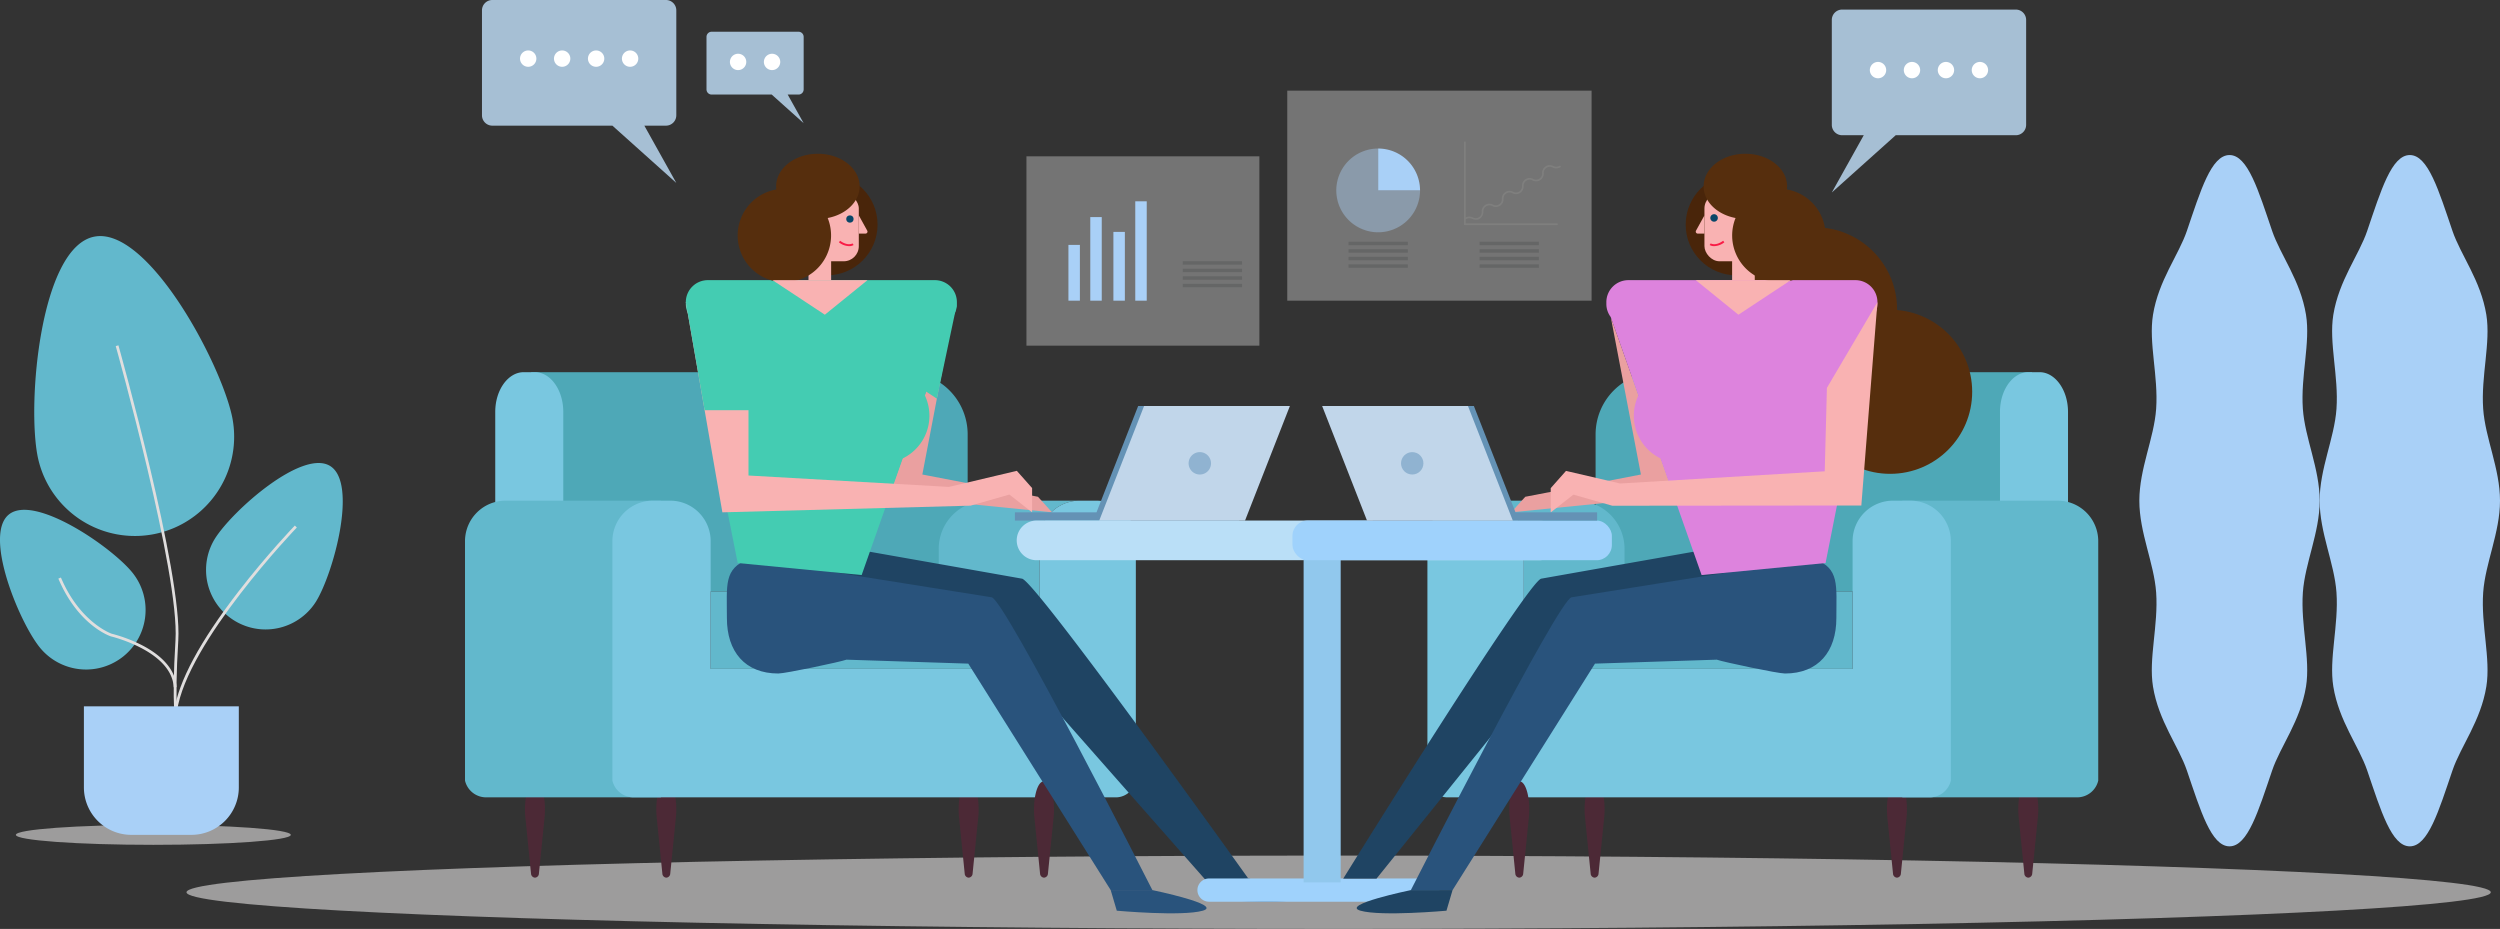
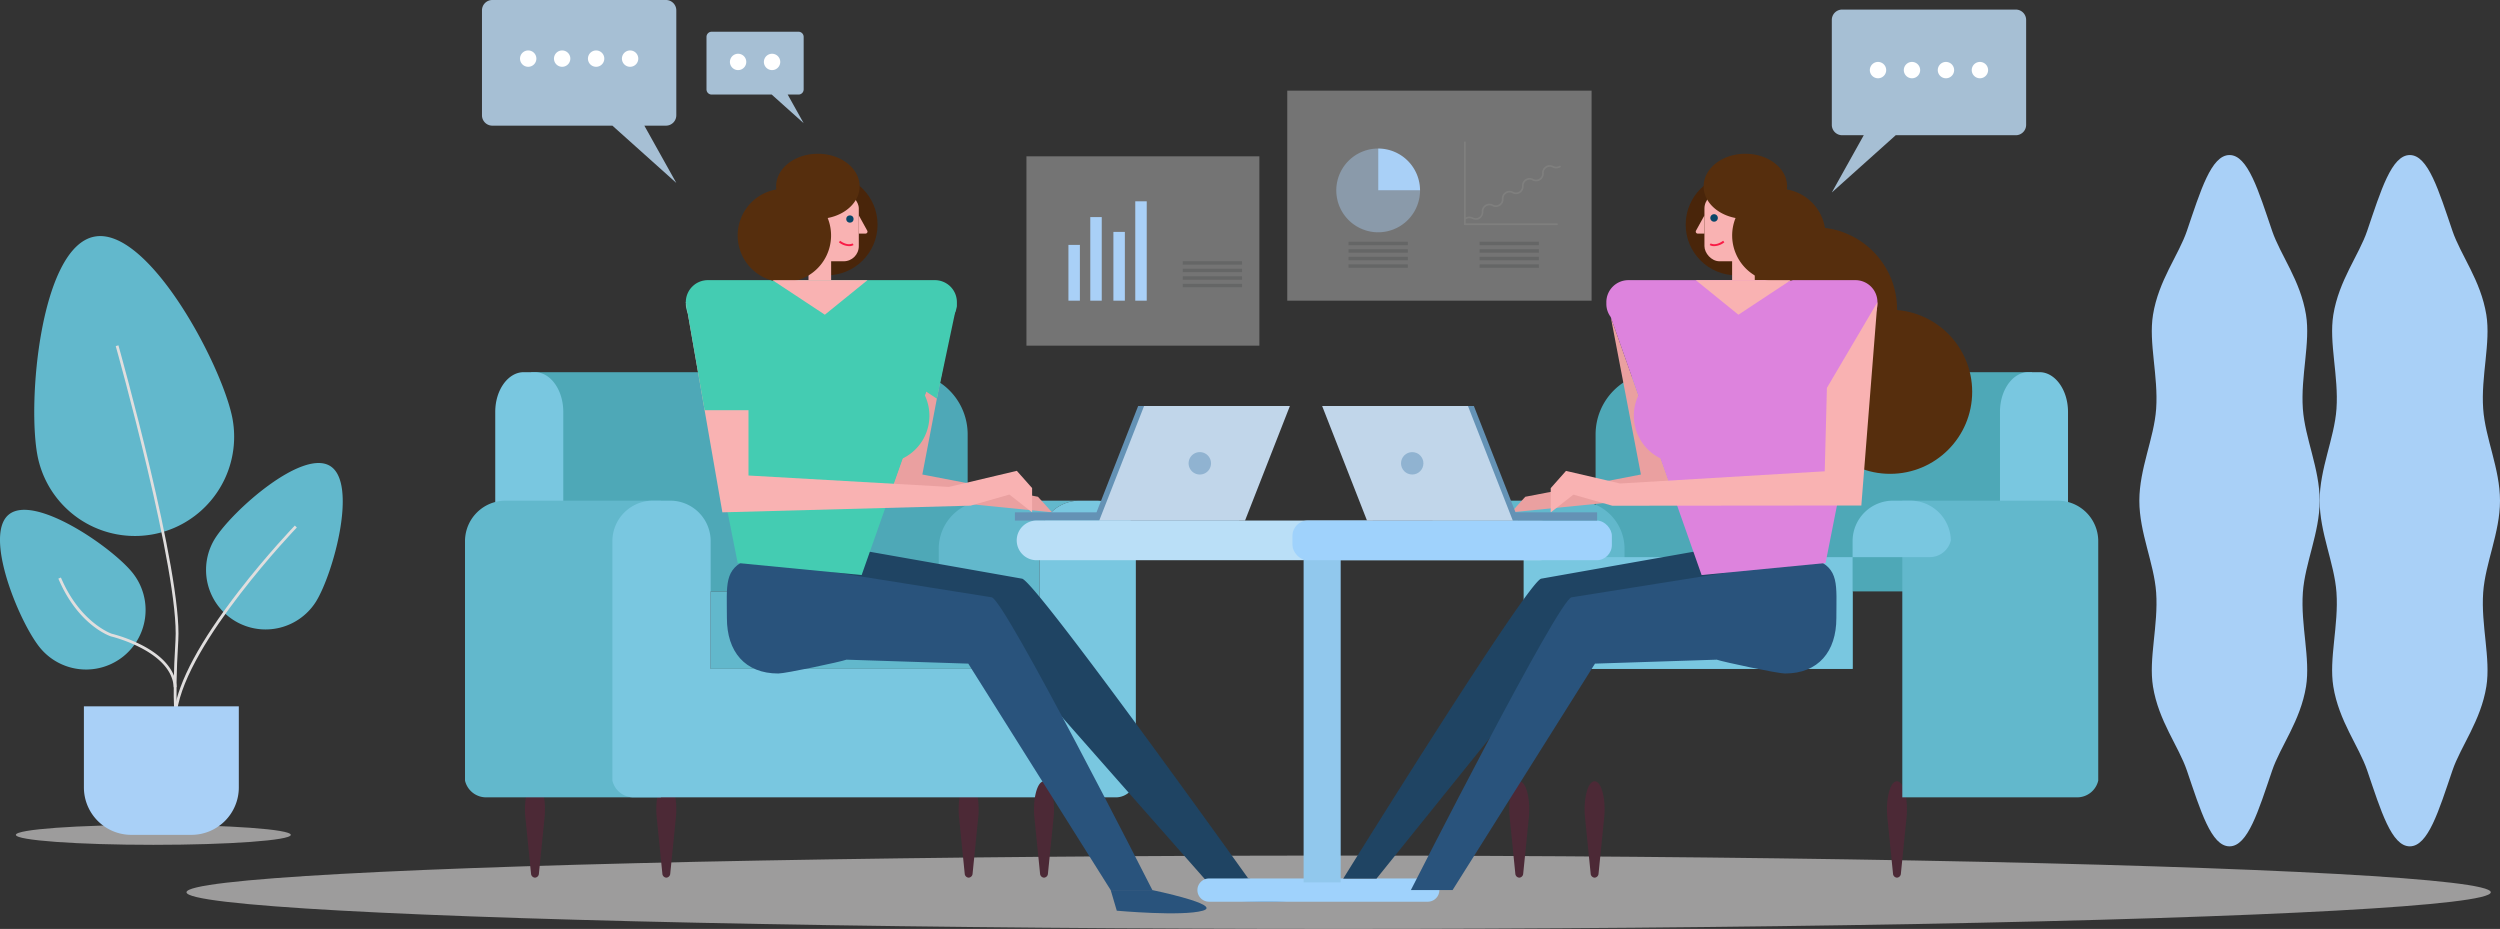
<svg xmlns="http://www.w3.org/2000/svg" viewBox="0 0 726.174 269.829">
  <rect x="0" y="0" width="726.174" height="269.829" fill="#333333" stroke="none" />
  <defs>
    <style>.cls-1{isolation:isolate;}.cls-2,.cls-25{opacity:0.61;}.cls-3{fill:#e0dede;}.cls-4{fill:#a9d0f7;}.cls-5{fill:#4c2936;}.cls-6{fill:#4ea8b7;}.cls-7{fill:#79c7e0;}.cls-8{fill:#62b8cc;}.cls-9{fill:#29537c;}.cls-10{fill:#1f4463;}.cls-11{fill:#eaa0a0;}.cls-12{fill:#49250a;}.cls-13{fill:#f9b2b2;}.cls-14{fill:#44ccb2;}.cls-15{fill:#562e0d;}.cls-16{fill:#f91c46;}.cls-17{fill:#6492b5;}.cls-18{fill:#c1d6ea;}.cls-19{fill:#90b3d1;}.cls-20{fill:#badff7;}.cls-21{fill:#9fd2fc;}.cls-22{fill:#91c8ed;}.cls-23{fill:#094668;}.cls-24{fill:#dd83dd;}.cls-25{mix-blend-mode:multiply;}.cls-26{opacity:0.36;}.cls-27{fill:#e5e5e5;}.cls-28{opacity:0.41;}.cls-29{fill:#7f7f7e;}.cls-30{fill:#656666;}.cls-31{opacity:0.8;}.cls-32{fill:#c3e2fc;}.cls-33{fill:#fff;}</style>
  </defs>
  <title>Asset 1</title>
  <g class="cls-1">
    <g id="Layer_2" data-name="Layer 2">
      <g id="Layer_1-2" data-name="Layer 1">
        <g class="cls-2">
          <ellipse class="cls-3" cx="388.833" cy="259.175" rx="334.663" ry="10.654" />
        </g>
        <path class="cls-4" d="M673.794,145.437c0,9.317-4.282,18.121-4.882,26.659-.672,9.553,2.23,19.195.919,27.317-1.618,10.025-7.455,17.363-9.844,24.39-3.991,11.736-7.072,22.034-12.383,22.034s-8.39-10.3-12.381-22.031c-2.389-7.025-8.226-14.362-9.844-24.386-1.311-8.121,1.591-17.762.919-27.315-.6-8.54-4.883-17.347-4.883-26.668s4.282-18.121,4.882-26.659c.672-9.553-2.23-19.2-.919-27.317,1.618-10.025,7.455-17.364,9.844-24.39,3.991-11.736,7.072-22.034,12.382-22.034s8.391,10.3,12.382,22.031c2.389,7.025,8.226,14.362,9.844,24.386,1.311,8.121-1.591,17.762-.919,27.315C669.512,127.309,673.794,136.116,673.794,145.437Z" />
        <path class="cls-4" d="M726.174,145.437c0,9.317-4.283,18.121-4.883,26.659-.672,9.553,2.23,19.195.919,27.317-1.618,10.025-7.454,17.363-9.844,24.39-3.991,11.736-7.071,22.034-12.382,22.034s-8.391-10.3-12.381-22.031c-2.39-7.025-8.226-14.362-9.844-24.386-1.311-8.121,1.59-17.762.918-27.315-.6-8.54-4.883-17.347-4.883-26.668s4.282-18.121,4.883-26.659c.672-9.553-2.23-19.2-.919-27.317,1.618-10.025,7.454-17.364,9.843-24.39,3.992-11.736,7.072-22.034,12.383-22.034s8.39,10.3,12.381,22.031c2.39,7.025,8.226,14.362,9.844,24.386,1.311,8.121-1.591,17.762-.919,27.315C721.891,127.309,726.174,136.116,726.174,145.437Z" />
        <path class="cls-5" d="M463.184,254.933h0a1.214,1.214,0,0,1-1.142-1.141l-1.65-16.407c-.494-4.913.679-10.445,2.792-10.445h0c2.113,0,3.286,5.532,2.792,10.445l-1.65,16.407A1.214,1.214,0,0,1,463.184,254.933Z" />
        <path class="cls-5" d="M551.006,254.933h0a1.214,1.214,0,0,1-1.142-1.141l-1.65-16.407c-.494-4.913.678-10.445,2.792-10.445h0c2.113,0,3.285,5.532,2.791,10.445l-1.65,16.407A1.214,1.214,0,0,1,551.006,254.933Z" />
-         <path class="cls-5" d="M589.153,254.933h0a1.214,1.214,0,0,1-1.142-1.141l-1.65-16.407c-.494-4.913.679-10.445,2.792-10.445h0c2.113,0,3.286,5.532,2.792,10.445l-1.65,16.407A1.214,1.214,0,0,1,589.153,254.933Z" />
        <path class="cls-6" d="M590.251,108.107H481.53a18.058,18.058,0,0,0-18.058,18.059v45.612H590.8Z" />
        <path class="cls-7" d="M600.693,119.644v39.037c-.549,2.761-2.233,4.863-4.247,4.863H581.262a15.867,15.867,0,0,1-.329-2.662V119.644c0-6.444,3.764-11.537,8.229-11.537h3.276C596.9,108.107,600.693,113.2,600.693,119.644Z" />
        <path class="cls-8" d="M597.569,145.432v0H552.561v86.177h50.786a6.3,6.3,0,0,0,6.128-4.863V156.968A11.77,11.77,0,0,0,597.569,145.432Z" />
        <path class="cls-8" d="M538.121,171.775v22.507H442.61V156.966a11.621,11.621,0,0,0-11.139-11.529h26.442a13.962,13.962,0,0,1,13.96,13.961v12.377Z" />
-         <path class="cls-7" d="M566.662,156.966v69.78a6.315,6.315,0,0,1-6.126,4.864H420.4a5.831,5.831,0,0,1-5.781-5.977V156.966a11.444,11.444,0,0,1,11.528-11.54h4.727c.206,0,.4,0,.6.011a11.621,11.621,0,0,1,11.139,11.529v37.316h95.511V156.966a11.752,11.752,0,0,1,11.9-11.54h4.726A11.78,11.78,0,0,1,566.662,156.966Z" />
+         <path class="cls-7" d="M566.662,156.966a6.315,6.315,0,0,1-6.126,4.864H420.4a5.831,5.831,0,0,1-5.781-5.977V156.966a11.444,11.444,0,0,1,11.528-11.54h4.727c.206,0,.4,0,.6.011a11.621,11.621,0,0,1,11.139,11.529v37.316h95.511V156.966a11.752,11.752,0,0,1,11.9-11.54h4.726A11.78,11.78,0,0,1,566.662,156.966Z" />
        <path class="cls-5" d="M441.3,254.933h0a1.214,1.214,0,0,1-1.142-1.141l-1.65-16.407c-.494-4.913.679-10.445,2.792-10.445h0c2.113,0,3.286,5.532,2.792,10.445l-1.65,16.407A1.214,1.214,0,0,1,441.3,254.933Z" />
        <path class="cls-5" d="M281.363,254.933h0a1.214,1.214,0,0,0,1.142-1.141l1.65-16.407c.494-4.913-.679-10.445-2.792-10.445h0c-2.113,0-3.286,5.532-2.792,10.445l1.65,16.407A1.214,1.214,0,0,0,281.363,254.933Z" />
        <path class="cls-5" d="M193.542,254.933h0a1.214,1.214,0,0,0,1.141-1.141l1.65-16.407c.5-4.913-.678-10.445-2.791-10.445h0c-2.114,0-3.286,5.532-2.792,10.445l1.65,16.407A1.214,1.214,0,0,0,193.542,254.933Z" />
        <path class="cls-5" d="M155.394,254.933h0a1.214,1.214,0,0,0,1.142-1.141l1.65-16.407c.494-4.913-.679-10.445-2.792-10.445h0c-2.113,0-3.286,5.532-2.792,10.445l1.65,16.407A1.214,1.214,0,0,0,155.394,254.933Z" />
        <path class="cls-6" d="M154.3,108.107H263.017a18.059,18.059,0,0,1,18.059,18.059v45.612H153.748Z" />
        <path class="cls-7" d="M143.855,119.644v39.037c.548,2.761,2.232,4.863,4.246,4.863h15.184a15.867,15.867,0,0,0,.329-2.662V119.644c0-6.444-3.764-11.537-8.229-11.537H152.11C147.645,108.107,143.855,113.2,143.855,119.644Z" />
        <path class="cls-8" d="M146.978,145.432v0h45.008v86.177H141.2a6.3,6.3,0,0,1-6.128-4.863V156.968A11.77,11.77,0,0,1,146.978,145.432Z" />
        <path class="cls-8" d="M206.427,171.775v22.507h95.51V156.966a11.622,11.622,0,0,1,11.139-11.529H286.635A13.963,13.963,0,0,0,272.674,159.4v12.377Z" />
        <path class="cls-7" d="M177.885,156.966v69.78a6.315,6.315,0,0,0,6.126,4.864H324.146a5.831,5.831,0,0,0,5.781-5.977V156.966a11.444,11.444,0,0,0-11.528-11.54h-4.726c-.207,0-.4,0-.6.011a11.622,11.622,0,0,0-11.139,11.529v37.316h-95.51V156.966a11.753,11.753,0,0,0-11.9-11.54H189.8A11.781,11.781,0,0,0,177.885,156.966Z" />
        <path class="cls-5" d="M303.251,254.933h0a1.214,1.214,0,0,0,1.142-1.141l1.65-16.407c.494-4.913-.679-10.445-2.792-10.445h0c-2.113,0-3.286,5.532-2.792,10.445l1.65,16.407A1.214,1.214,0,0,0,303.251,254.933Z" />
        <path class="cls-9" d="M334.736,258.546s20.658,4.262,14.629,5.984-24.974,0-24.974,0l-1.767-5.984Z" />
        <path class="cls-9" d="M362.581,255.171s20.657,4.262,14.629,5.984-24.975,0-24.975,0l-1.767-5.984Z" />
        <path class="cls-10" d="M233.8,156.986c.448,0,63.018,11.09,63.018,11.09,3.512,0,65.765,87.1,65.765,87.1L350.8,256.306l-60.757-68.961-50.306,3.723a17.559,17.559,0,1,1-5.942-34.082Z" />
        <path class="cls-9" d="M217.412,162.406c.419-.161,70.614,11.089,70.614,11.089,3.512,0,46.71,85.051,46.71,85.051H322.624l-41.368-65.782-35.378-1.149c-1.856.668-17.722,4.019-19.808,4.019-9.7,0-14.927-6.379-14.927-16.076S210.192,165.175,217.412,162.406Z" />
        <polygon class="cls-11" points="276.666 92.108 267.913 137.833 301.5 144.296 305.585 148.817 258.225 144.08 276.666 92.108" />
        <circle class="cls-12" cx="240.176" cy="65.246" r="14.729" />
        <rect class="cls-13" x="234.841" y="56.164" width="14.615" height="19.73" rx="4.385" ry="4.385" />
        <path class="cls-13" d="M249.457,62.558,251.909,67a.575.575,0,0,1-.5.853h-1.948Z" />
        <rect class="cls-13" x="234.841" y="70.049" width="6.577" height="12.923" transform="translate(476.26 153.02) rotate(180)" />
        <path class="cls-14" d="M271.565,81.375H205.592a6.4,6.4,0,0,0-6.384,6.385v.532a6.332,6.332,0,0,0,.78,3.049h0l14.285,72.2,36.011,3.49,11.927-33.875a13.783,13.783,0,0,0,6.438-18.282l8.017-22.769a6.341,6.341,0,0,0,1.284-3.816V87.76A6.4,6.4,0,0,0,271.565,81.375Z" />
        <path class="cls-15" d="M225.5,55.032a7.656,7.656,0,0,1-.058-.9c0-5.229,5.428-9.468,12.124-9.468s12.124,4.239,12.124,9.468c0,4.46-3.955,8.19-9.272,9.193A13.566,13.566,0,1,1,225.5,55.032Z" />
        <polygon class="cls-13" points="199.208 87.76 209.829 148.817 281.905 146.879 293.203 143.65 299.795 148.817 299.795 141.763 295.356 136.76 275.628 141.435 217.412 138.122 217.412 110.333 199.208 87.76" />
        <polygon class="cls-13" points="251.981 81.375 239.591 91.414 224.382 81.375 251.981 81.375" />
        <path class="cls-16" d="M246.611,71.5a2.538,2.538,0,0,0,1.338-.328l-.312-.477c-.057.036-1.391.854-3.622-.768l-.335.461A5.013,5.013,0,0,0,246.611,71.5Z" />
        <polygon class="cls-17" points="330.598 117.935 318.505 148.817 294.8 148.817 294.8 151.223 317.563 151.223 340.325 151.223 359.916 151.223 372.951 117.935 330.598 117.935" />
        <polygon class="cls-18" points="361.638 151.223 319.285 151.223 332.32 117.935 374.673 117.935 361.638 151.223" />
        <path class="cls-19" d="M351.764,134.579a3.254,3.254,0,1,1-3.254-3.253A3.254,3.254,0,0,1,351.764,134.579Z" />
        <path class="cls-20" d="M447.1,162.73H301.088a5.781,5.781,0,0,1-5.764-5.764h0a5.781,5.781,0,0,1,5.764-5.765H447.1a5.782,5.782,0,0,1,5.765,5.765h0A5.781,5.781,0,0,1,447.1,162.73Z" />
        <path class="cls-21" d="M414.721,261.921H351.187a3.385,3.385,0,0,1-3.375-3.375h0a3.385,3.385,0,0,1,3.375-3.375h63.534a3.384,3.384,0,0,1,3.375,3.375h0A3.385,3.385,0,0,1,414.721,261.921Z" />
        <rect class="cls-22" x="378.662" y="156.966" width="10.765" height="99.34" />
        <rect class="cls-21" x="375.421" y="151.201" width="92.775" height="11.529" rx="4.424" ry="4.424" />
        <circle class="cls-15" cx="527.214" cy="89.861" r="23.832" />
        <circle class="cls-15" cx="549.027" cy="113.803" r="23.832" />
-         <path class="cls-10" d="M409.811,258.546s-20.658,4.262-14.629,5.984,24.975,0,24.975,0l1.767-5.984Z" />
        <path class="cls-10" d="M510.75,156.986c-.449,0-63.019,11.09-63.019,11.09-3.512,0-57.569,87.144-57.569,87.144h9.668L454.5,187.345l50.306,3.723a17.559,17.559,0,1,0,5.943-34.082Z" />
        <path class="cls-9" d="M527.136,162.406c-.419-.161-70.615,11.089-70.615,11.089-3.512,0-46.71,85.051-46.71,85.051h12.113l41.367-65.782,35.378-1.149c1.857.668,17.722,4.019,19.808,4.019,9.7,0,14.928-6.379,14.928-16.076S534.355,165.175,527.136,162.406Z" />
        <polygon class="cls-11" points="467.882 92.108 476.634 137.833 443.047 144.296 438.963 148.817 486.323 144.08 467.882 92.108" />
        <circle class="cls-12" cx="504.371" cy="65.246" r="14.729" />
        <rect class="cls-13" x="495.091" y="56.164" width="14.615" height="19.73" rx="4.385" ry="4.385" />
        <path class="cls-23" d="M498.978,63.308a1.09,1.09,0,1,1-1.089-1.09A1.088,1.088,0,0,1,498.978,63.308Z" />
        <path class="cls-13" d="M495.091,62.558,492.639,67a.575.575,0,0,0,.5.853h1.948Z" />
        <rect class="cls-13" x="503.129" y="70.049" width="6.577" height="12.923" />
        <path class="cls-24" d="M472.982,81.375h65.973a6.4,6.4,0,0,1,6.385,6.385v.532a6.333,6.333,0,0,1-.781,3.049h0l-14.285,72.2-36.01,3.49-11.928-33.875a13.78,13.78,0,0,1-6.437-18.282l-8.017-22.769a6.335,6.335,0,0,1-1.285-3.816V87.76A6.4,6.4,0,0,1,472.982,81.375Z" />
        <path class="cls-15" d="M519.043,55.032a7.656,7.656,0,0,0,.058-.9c0-5.229-5.428-9.468-12.124-9.468s-12.124,4.239-12.124,9.468c0,4.46,3.955,8.19,9.272,9.193a13.566,13.566,0,1,0,14.918-8.293Z" />
        <polygon class="cls-13" points="545.34 87.76 540.662 146.833 468.329 146.901 457.03 143.671 450.438 148.838 450.438 141.784 454.877 136.782 470.594 140.442 530.029 136.897 530.662 112.667 545.34 87.76" />
        <polygon class="cls-13" points="492.566 81.375 504.956 91.414 520.165 81.375 492.566 81.375" />
        <path class="cls-16" d="M497.936,71.5a2.542,2.542,0,0,1-1.338-.328l.313-.477c.056.036,1.39.854,3.621-.768l.335.461A5.01,5.01,0,0,1,497.936,71.5Z" />
        <polygon class="cls-17" points="440.212 148.817 428.12 117.935 385.767 117.935 398.802 151.223 418.392 151.223 441.155 151.223 463.917 151.223 463.917 148.817 440.212 148.817" />
        <polygon class="cls-18" points="397.079 151.223 439.432 151.223 426.397 117.935 384.044 117.935 397.079 151.223" />
        <circle class="cls-19" cx="410.207" cy="134.579" r="3.253" />
        <path class="cls-8" d="M67.458,121.229a28.826,28.826,0,0,1-56.486,11.533c-3.185-15.6.753-60.823,16.351-64.008S64.273,105.631,67.458,121.229Z" />
        <path class="cls-8" d="M91.765,174.781a17.295,17.295,0,0,1-29.377-18.259c5.042-8.112,25.4-26.2,33.514-21.16S96.807,166.669,91.765,174.781Z" />
        <path class="cls-8" d="M38.446,166.31a17.294,17.294,0,0,1-26.9,21.743c-6-7.428-16.4-32.6-8.969-38.607S32.441,158.882,38.446,166.31Z" />
        <path class="cls-3" d="M51.088,210.681c-.054-.2-1.322-5.167-.112-24.7,1.2-19.4-17.174-84.792-17.36-85.451l.783-.22c.185.659,18.6,66.186,17.388,85.721-1.2,19.321.074,24.39.086,24.439Z" />
        <path class="cls-3" d="M50.461,199.636c-.589-10.529-18.1-14.752-18.277-14.794-.423-.14-9.562-3.344-15.235-16.771l.748-.316c5.521,13.066,14.619,16.275,14.71,16.306a43.392,43.392,0,0,1,9.125,3.5c6.113,3.24,9.482,7.4,9.742,12.031Z" />
        <path class="cls-3" d="M51.421,206.565l-.8-.116c1.209-8.5,7.471-20.139,18.615-34.594,8.282-10.745,16.316-19.111,16.4-19.195l.586.565C85.9,153.556,54.26,186.6,51.421,206.565Z" />
        <g class="cls-25">
          <path class="cls-3" d="M84.47,242.5c0,1.6-17.878,2.9-39.932,2.9s-39.932-1.3-39.932-2.9,17.878-2.9,39.932-2.9S84.47,240.9,84.47,242.5Z" />
        </g>
        <path class="cls-4" d="M24.37,205.167h45a0,0,0,0,1,0,0v23.554A13.779,13.779,0,0,1,55.591,242.5H38.15A13.779,13.779,0,0,1,24.37,228.721V205.167A0,0,0,0,1,24.37,205.167Z" />
        <polygon class="cls-14" points="199.208 87.76 204.668 119.15 219.329 119.15 217.412 102.044 199.208 87.76" />
        <polygon class="cls-14" points="277.95 88.292 272.131 115.796 266.662 112.2 277.95 88.292" />
        <circle class="cls-23" cx="246.874" cy="63.618" r="1.06" />
        <g class="cls-26">
          <rect class="cls-27" x="373.907" y="26.327" width="88.404" height="61.009" />
        </g>
        <g class="cls-26">
          <rect class="cls-27" x="298.147" y="45.405" width="67.667" height="55" />
        </g>
        <rect class="cls-4" x="310.345" y="71.136" width="3.33" height="16.2" />
        <rect class="cls-4" x="316.693" y="63.058" width="3.33" height="24.278" />
        <rect class="cls-4" x="323.407" y="67.361" width="3.33" height="19.975" />
        <rect class="cls-4" x="329.76" y="58.473" width="3.33" height="28.863" />
        <g class="cls-28">
          <path class="cls-4" d="M400.316,43.145A12.164,12.164,0,1,0,412.48,55.308H400.316Z" />
        </g>
        <path class="cls-4" d="M400.316,43.145V55.308H412.48A12.164,12.164,0,0,0,400.316,43.145Z" />
        <polygon class="cls-29" points="452.463 65.381 425.256 65.381 425.256 41.133 425.747 41.133 425.747 64.891 452.463 64.891 452.463 65.381" />
        <path class="cls-29" d="M428.783,63.836a3.828,3.828,0,0,1-1.135-.226,1.924,1.924,0,0,0-1.805.044.245.245,0,1,1-.263-.414,2.39,2.39,0,0,1,2.212-.1,1.747,1.747,0,0,0,2.607-1.663,2.22,2.22,0,0,1,3.238-2.067,1.746,1.746,0,0,0,2.606-1.662,2.218,2.218,0,0,1,3.236-2.065,1.747,1.747,0,0,0,2.607-1.664,2.221,2.221,0,0,1,3.239-2.066,1.75,1.75,0,0,0,2.61-1.665,2.225,2.225,0,0,1,3.244-2.07,1.933,1.933,0,0,0,1.809-.046.245.245,0,1,1,.263.414,2.415,2.415,0,0,1-2.216.1,1.753,1.753,0,0,0-2.614,1.667,2.222,2.222,0,0,1-3.241,2.067,1.748,1.748,0,0,0-2.607,1.664,2.22,2.22,0,0,1-3.239,2.066,1.746,1.746,0,0,0-2.605,1.662,2.217,2.217,0,0,1-3.236,2.065,1.748,1.748,0,0,0-2.608,1.664,2.4,2.4,0,0,1-1.023,1.966A1.958,1.958,0,0,1,428.783,63.836Z" />
        <rect class="cls-30" x="343.553" y="75.87" width="17.231" height="1" />
        <rect class="cls-30" x="343.553" y="78.061" width="17.231" height="1" />
        <rect class="cls-30" x="343.553" y="80.253" width="17.231" height="1" />
        <rect class="cls-30" x="343.553" y="82.443" width="17.231" height="1" />
        <rect class="cls-30" x="391.7" y="70.214" width="17.232" height="1" />
        <rect class="cls-30" x="391.7" y="72.404" width="17.232" height="1" />
        <rect class="cls-30" x="391.7" y="74.596" width="17.232" height="1" />
        <rect class="cls-30" x="391.7" y="76.787" width="17.232" height="1" />
        <rect class="cls-30" x="429.776" y="70.214" width="17.232" height="1" />
        <rect class="cls-30" x="429.776" y="72.404" width="17.232" height="1" />
        <rect class="cls-30" x="429.776" y="74.596" width="17.232" height="1" />
        <rect class="cls-30" x="429.776" y="76.787" width="17.232" height="1" />
        <g class="cls-31">
          <path class="cls-32" d="M196.446,33.5V3a3.009,3.009,0,0,0-3-3H143a3.009,3.009,0,0,0-3,3V33.5a3.009,3.009,0,0,0,3,3h34.885l18.561,16.634L187.165,36.5h6.281A3.009,3.009,0,0,0,196.446,33.5Z" />
        </g>
        <path class="cls-33" d="M155.8,17.027a2.374,2.374,0,1,1-2.373-2.373A2.373,2.373,0,0,1,155.8,17.027Z" />
        <path class="cls-33" d="M165.663,17.027a2.374,2.374,0,1,1-2.373-2.373A2.373,2.373,0,0,1,165.663,17.027Z" />
        <path class="cls-33" d="M175.53,17.027a2.374,2.374,0,1,1-2.373-2.373A2.374,2.374,0,0,1,175.53,17.027Z" />
        <path class="cls-33" d="M185.4,17.027a2.374,2.374,0,1,1-2.374-2.373A2.374,2.374,0,0,1,185.4,17.027Z" />
        <g class="cls-31">
          <path class="cls-32" d="M532.085,36.28V5.78a3.009,3.009,0,0,1,3-3H585.53a3.009,3.009,0,0,1,3,3v30.5a3.009,3.009,0,0,1-3,3H550.645l-18.56,16.634,9.28-16.634h-6.28A3.009,3.009,0,0,1,532.085,36.28Z" />
        </g>
        <path class="cls-33" d="M547.881,20.362a2.374,2.374,0,1,1-2.374-2.373A2.374,2.374,0,0,1,547.881,20.362Z" />
        <path class="cls-33" d="M557.748,20.362a2.374,2.374,0,1,1-2.374-2.373A2.374,2.374,0,0,1,557.748,20.362Z" />
        <path class="cls-33" d="M567.615,20.362a2.374,2.374,0,1,1-2.374-2.373A2.374,2.374,0,0,1,567.615,20.362Z" />
        <path class="cls-33" d="M577.481,20.362a2.374,2.374,0,1,1-2.373-2.373A2.373,2.373,0,0,1,577.481,20.362Z" />
        <g class="cls-31">
          <path class="cls-32" d="M233.44,25.967V10.717a1.5,1.5,0,0,0-1.5-1.5H206.717a1.5,1.5,0,0,0-1.5,1.5v15.25a1.5,1.5,0,0,0,1.5,1.5H224.16l9.28,8.317-4.64-8.317h3.14A1.5,1.5,0,0,0,233.44,25.967Z" />
        </g>
        <path class="cls-33" d="M216.769,17.989a2.374,2.374,0,1,1-2.374-2.374A2.373,2.373,0,0,1,216.769,17.989Z" />
        <path class="cls-33" d="M226.636,17.989a2.374,2.374,0,1,1-2.374-2.374A2.373,2.373,0,0,1,226.636,17.989Z" />
      </g>
    </g>
  </g>
</svg>